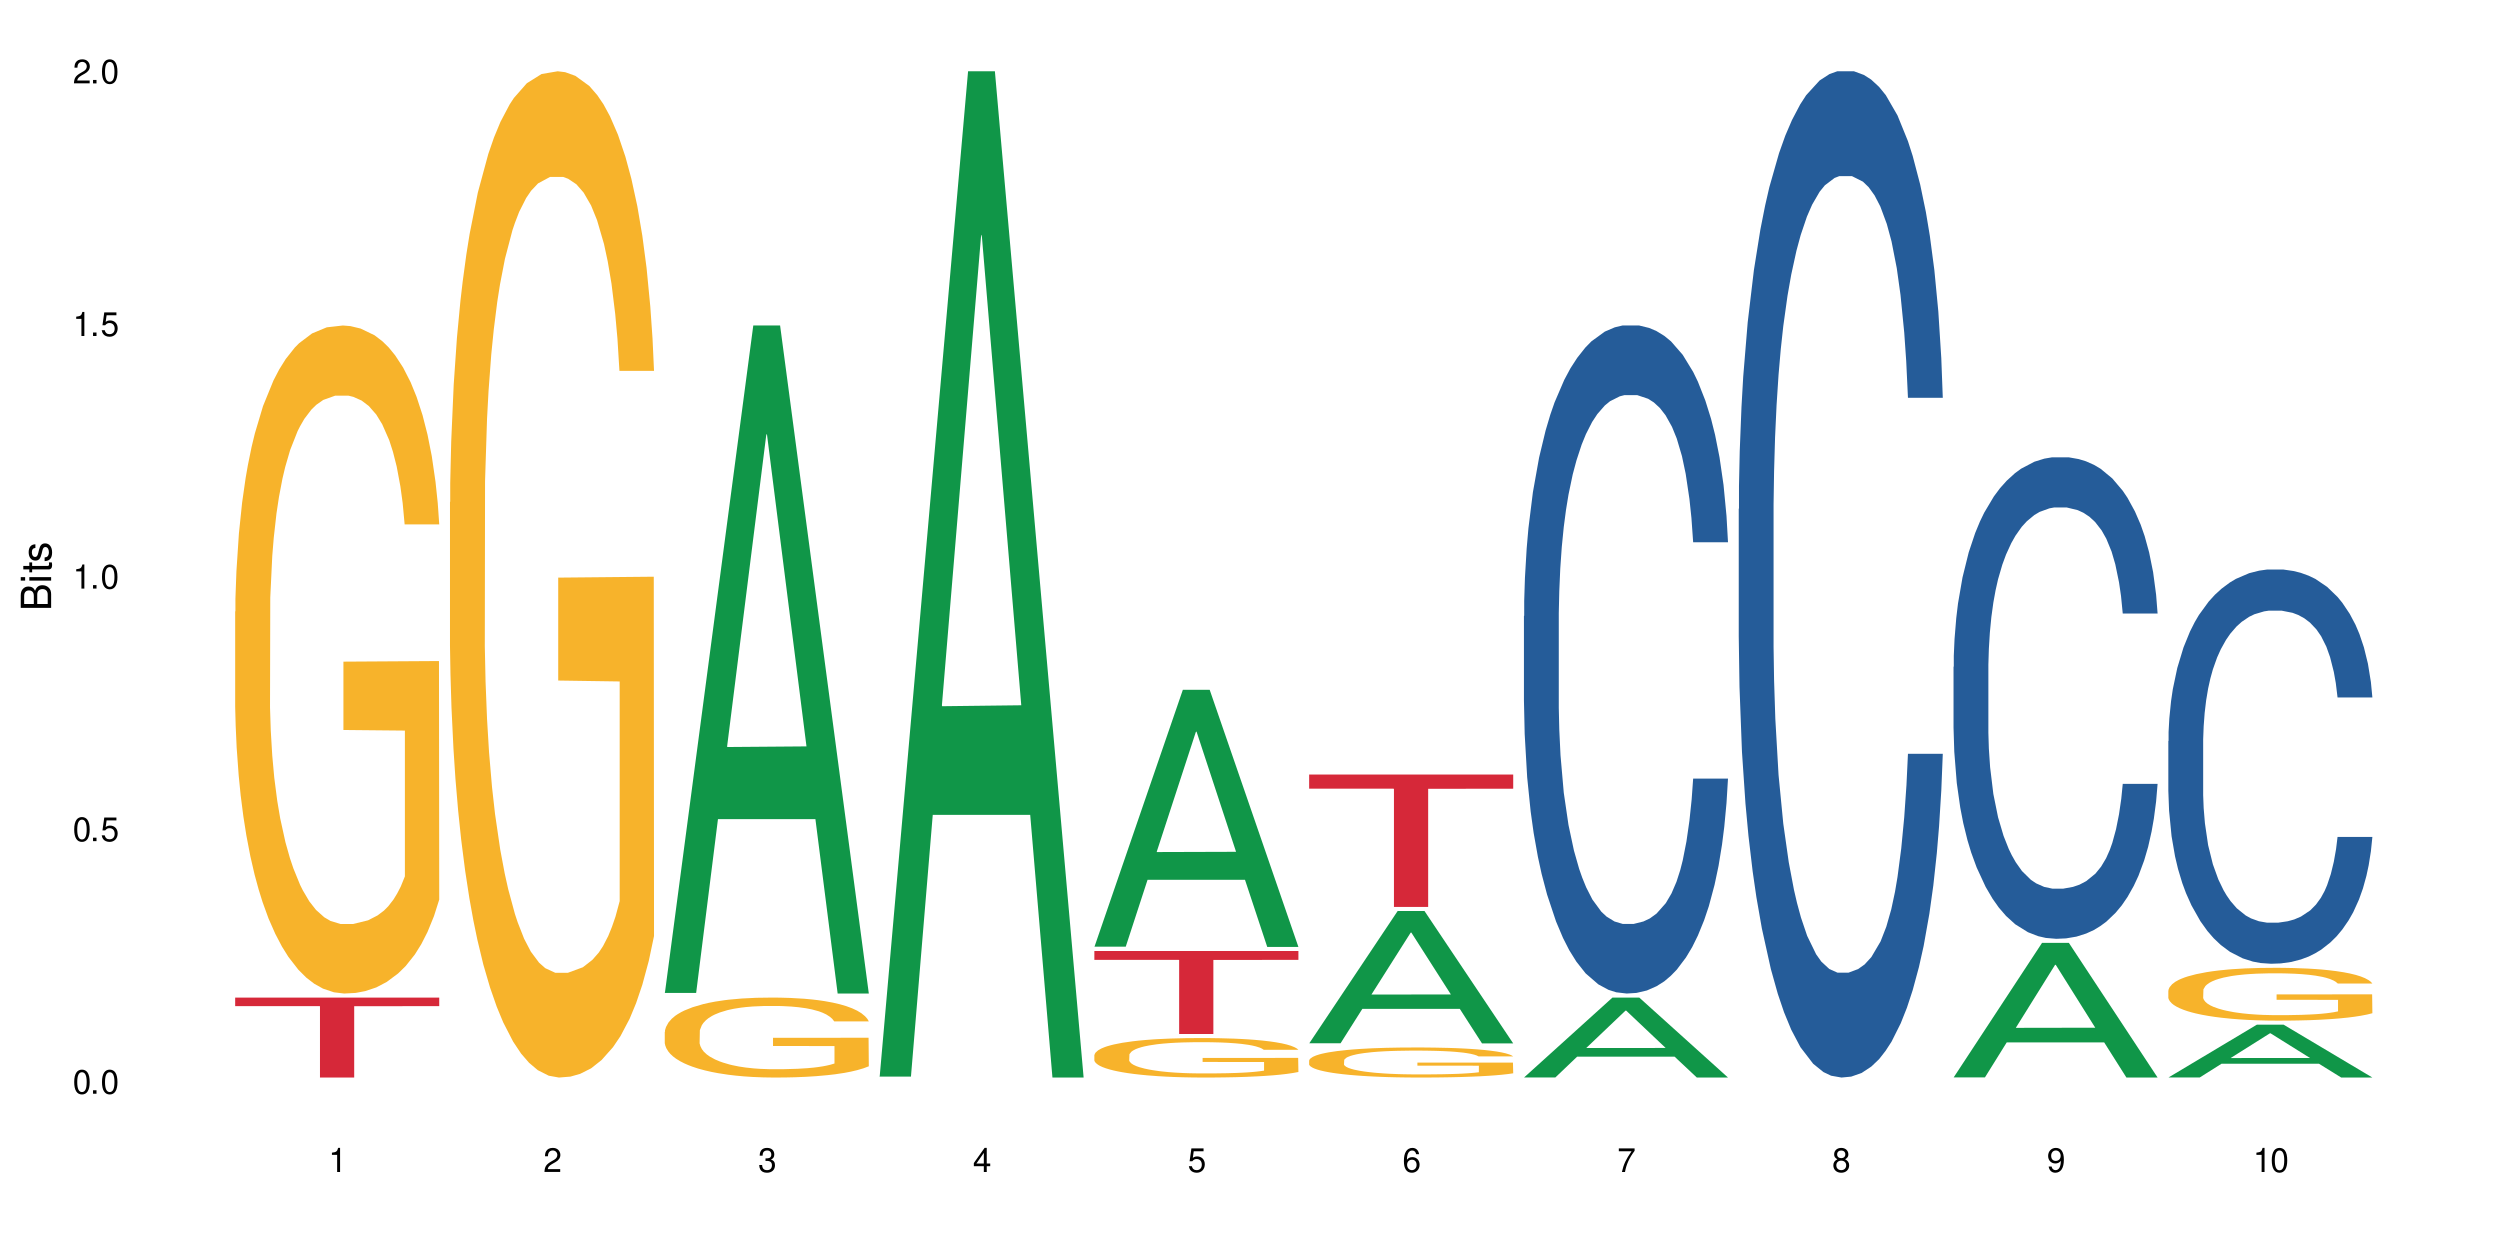
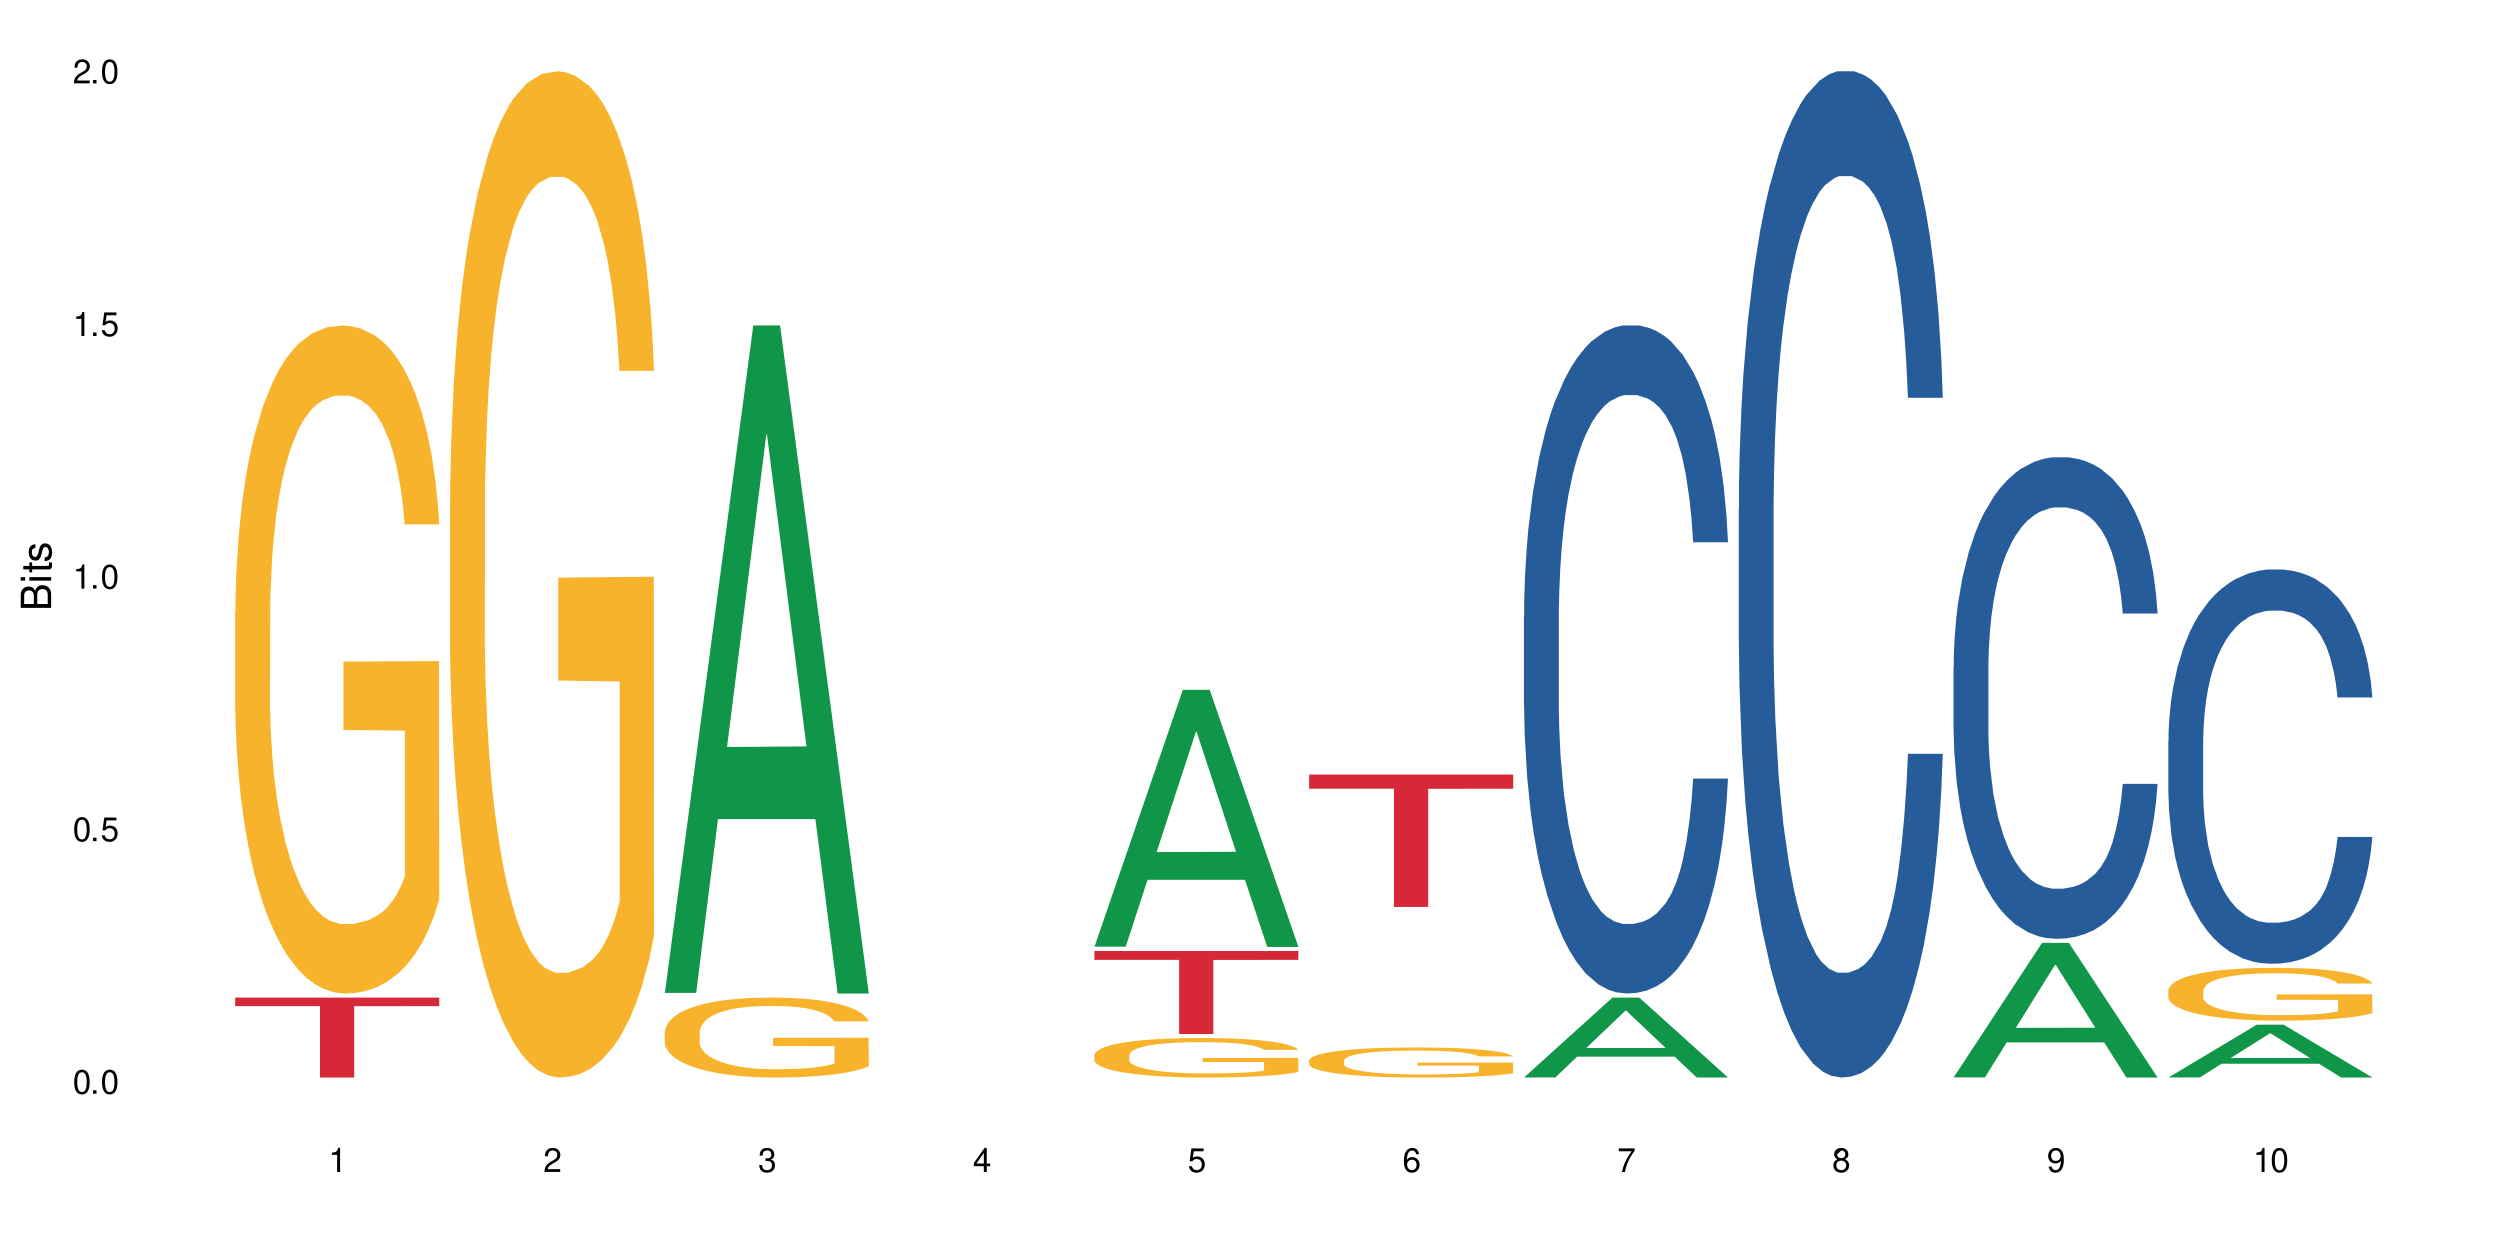
<svg xmlns="http://www.w3.org/2000/svg" xmlns:xlink="http://www.w3.org/1999/xlink" width="720" height="360" viewBox="0 0 720 360">
  <defs>
    <g>
      <g id="glyph-0-0">
</g>
      <g id="glyph-0-1">
        <path d="M 2.641 -6.938 C 2 -6.938 1.422 -6.656 1.078 -6.172 C 0.641 -5.562 0.406 -4.641 0.406 -3.359 C 0.406 -1.016 1.188 0.219 2.641 0.219 C 4.078 0.219 4.859 -1.016 4.859 -3.297 C 4.859 -4.641 4.656 -5.547 4.203 -6.172 C 3.844 -6.656 3.281 -6.938 2.641 -6.938 Z M 2.641 -6.188 C 3.547 -6.188 4 -5.25 4 -3.375 C 4 -1.406 3.562 -0.484 2.625 -0.484 C 1.734 -0.484 1.281 -1.438 1.281 -3.344 C 1.281 -5.25 1.734 -6.188 2.641 -6.188 Z M 2.641 -6.188 " />
      </g>
      <g id="glyph-0-2">
        <path d="M 1.828 -1 L 0.828 -1 L 0.828 0 L 1.828 0 Z M 1.828 -1 " />
      </g>
      <g id="glyph-0-3">
        <path d="M 4.562 -6.797 L 1.062 -6.797 L 0.547 -3.094 L 1.328 -3.094 C 1.719 -3.562 2.047 -3.734 2.578 -3.734 C 3.484 -3.734 4.062 -3.109 4.062 -2.094 C 4.062 -1.125 3.484 -0.531 2.578 -0.531 C 1.828 -0.531 1.375 -0.906 1.188 -1.672 L 0.328 -1.672 C 0.453 -1.109 0.547 -0.844 0.75 -0.594 C 1.125 -0.078 1.828 0.219 2.594 0.219 C 3.969 0.219 4.922 -0.781 4.922 -2.219 C 4.922 -3.562 4.031 -4.484 2.719 -4.484 C 2.25 -4.484 1.859 -4.359 1.469 -4.062 L 1.734 -5.969 L 4.562 -5.969 Z M 4.562 -6.797 " />
      </g>
      <g id="glyph-0-4">
        <path d="M 2.484 -4.938 L 2.484 0 L 3.328 0 L 3.328 -6.938 L 2.766 -6.938 C 2.469 -5.875 2.281 -5.734 0.984 -5.562 L 0.984 -4.938 Z M 2.484 -4.938 " />
      </g>
      <g id="glyph-0-5">
        <path d="M 4.859 -0.828 L 1.281 -0.828 C 1.359 -1.406 1.672 -1.781 2.5 -2.281 L 3.469 -2.828 C 4.406 -3.344 4.906 -4.062 4.906 -4.906 C 4.906 -5.484 4.672 -6.031 4.266 -6.406 C 3.859 -6.766 3.375 -6.938 2.719 -6.938 C 1.859 -6.938 1.219 -6.625 0.844 -6.031 C 0.609 -5.672 0.5 -5.234 0.484 -4.531 L 1.328 -4.531 C 1.359 -5.016 1.406 -5.281 1.531 -5.516 C 1.75 -5.938 2.188 -6.203 2.703 -6.203 C 3.469 -6.203 4.031 -5.641 4.031 -4.891 C 4.031 -4.344 3.719 -3.859 3.125 -3.516 L 2.234 -3 C 0.812 -2.172 0.406 -1.531 0.328 -0.016 L 4.859 -0.016 Z M 4.859 -0.828 " />
      </g>
      <g id="glyph-0-6">
        <path d="M 2.125 -3.188 L 2.578 -3.188 C 3.5 -3.188 3.984 -2.766 3.984 -1.922 C 3.984 -1.062 3.469 -0.531 2.594 -0.531 C 1.656 -0.531 1.203 -1 1.156 -2.016 L 0.312 -2.016 C 0.344 -1.453 0.438 -1.094 0.609 -0.781 C 0.953 -0.109 1.625 0.219 2.547 0.219 C 3.953 0.219 4.859 -0.625 4.859 -1.938 C 4.859 -2.828 4.516 -3.297 3.703 -3.594 C 4.344 -3.844 4.656 -4.328 4.656 -5.031 C 4.656 -6.219 3.875 -6.938 2.578 -6.938 C 1.203 -6.938 0.484 -6.172 0.453 -4.703 L 1.297 -4.703 C 1.312 -5.125 1.344 -5.359 1.453 -5.578 C 1.641 -5.969 2.062 -6.203 2.594 -6.203 C 3.344 -6.203 3.797 -5.75 3.797 -5 C 3.797 -4.516 3.609 -4.219 3.25 -4.047 C 3.016 -3.953 2.703 -3.922 2.125 -3.906 Z M 2.125 -3.188 " />
      </g>
      <g id="glyph-0-7">
        <path d="M 3.141 -1.672 L 3.141 0 L 3.984 0 L 3.984 -1.672 L 4.984 -1.672 L 4.984 -2.438 L 3.984 -2.438 L 3.984 -6.938 L 3.359 -6.938 L 0.266 -2.578 L 0.266 -1.672 Z M 3.141 -2.438 L 1 -2.438 L 3.141 -5.5 Z M 3.141 -2.438 " />
      </g>
      <g id="glyph-0-8">
        <path d="M 4.781 -5.125 C 4.609 -6.266 3.891 -6.938 2.844 -6.938 C 2.094 -6.938 1.422 -6.578 1.031 -5.953 C 0.594 -5.266 0.406 -4.422 0.406 -3.172 C 0.406 -2 0.578 -1.25 0.984 -0.641 C 1.359 -0.078 1.953 0.219 2.703 0.219 C 3.984 0.219 4.922 -0.75 4.922 -2.094 C 4.922 -3.375 4.062 -4.281 2.844 -4.281 C 2.172 -4.281 1.641 -4.031 1.281 -3.516 C 1.281 -5.234 1.828 -6.188 2.797 -6.188 C 3.391 -6.188 3.797 -5.797 3.938 -5.125 Z M 2.734 -3.531 C 3.547 -3.531 4.062 -2.953 4.062 -2.031 C 4.062 -1.156 3.484 -0.531 2.703 -0.531 C 1.922 -0.531 1.328 -1.188 1.328 -2.078 C 1.328 -2.938 1.906 -3.531 2.734 -3.531 Z M 2.734 -3.531 " />
      </g>
      <g id="glyph-0-9">
        <path d="M 4.984 -6.797 L 0.438 -6.797 L 0.438 -5.969 L 4.109 -5.969 C 2.5 -3.656 1.828 -2.234 1.328 0 L 2.219 0 C 2.594 -2.172 3.453 -4.047 4.984 -6.094 Z M 4.984 -6.797 " />
      </g>
      <g id="glyph-0-10">
-         <path d="M 3.75 -3.656 C 4.469 -4.094 4.688 -4.438 4.688 -5.078 C 4.688 -6.172 3.844 -6.938 2.641 -6.938 C 1.438 -6.938 0.594 -6.172 0.594 -5.094 C 0.594 -4.438 0.812 -4.094 1.516 -3.656 C 0.734 -3.266 0.359 -2.703 0.359 -1.922 C 0.359 -0.656 1.281 0.219 2.641 0.219 C 3.984 0.219 4.922 -0.656 4.922 -1.922 C 4.922 -2.703 4.531 -3.266 3.75 -3.656 Z M 2.641 -6.188 C 3.359 -6.188 3.812 -5.75 3.812 -5.062 C 3.812 -4.406 3.344 -3.984 2.641 -3.984 C 1.922 -3.984 1.453 -4.406 1.453 -5.078 C 1.453 -5.75 1.922 -6.188 2.641 -6.188 Z M 2.641 -3.266 C 3.484 -3.266 4.062 -2.719 4.062 -1.906 C 4.062 -1.078 3.484 -0.531 2.625 -0.531 C 1.797 -0.531 1.219 -1.094 1.219 -1.906 C 1.219 -2.719 1.781 -3.266 2.641 -3.266 Z M 2.641 -3.266 " />
+         <path d="M 3.75 -3.656 C 4.469 -4.094 4.688 -4.438 4.688 -5.078 C 4.688 -6.172 3.844 -6.938 2.641 -6.938 C 1.438 -6.938 0.594 -6.172 0.594 -5.094 C 0.594 -4.438 0.812 -4.094 1.516 -3.656 C 0.734 -3.266 0.359 -2.703 0.359 -1.922 C 0.359 -0.656 1.281 0.219 2.641 0.219 C 3.984 0.219 4.922 -0.656 4.922 -1.922 C 4.922 -2.703 4.531 -3.266 3.75 -3.656 Z M 2.641 -6.188 C 3.359 -6.188 3.812 -5.75 3.812 -5.062 C 3.812 -4.406 3.344 -3.984 2.641 -3.984 C 1.922 -3.984 1.453 -4.406 1.453 -5.078 Z M 2.641 -3.266 C 3.484 -3.266 4.062 -2.719 4.062 -1.906 C 4.062 -1.078 3.484 -0.531 2.625 -0.531 C 1.797 -0.531 1.219 -1.094 1.219 -1.906 C 1.219 -2.719 1.781 -3.266 2.641 -3.266 Z M 2.641 -3.266 " />
      </g>
      <g id="glyph-0-11">
        <path d="M 0.516 -1.578 C 0.672 -0.453 1.406 0.219 2.438 0.219 C 3.188 0.219 3.859 -0.141 4.266 -0.766 C 4.688 -1.453 4.891 -2.297 4.891 -3.547 C 4.891 -4.719 4.703 -5.453 4.312 -6.078 C 3.938 -6.641 3.344 -6.938 2.594 -6.938 C 1.297 -6.938 0.359 -5.969 0.359 -4.625 C 0.359 -3.344 1.234 -2.453 2.453 -2.453 C 3.094 -2.453 3.578 -2.672 4.016 -3.203 C 4 -1.484 3.469 -0.531 2.5 -0.531 C 1.906 -0.531 1.484 -0.906 1.359 -1.578 Z M 2.578 -6.203 C 3.375 -6.203 3.969 -5.531 3.969 -4.641 C 3.969 -3.797 3.391 -3.188 2.547 -3.188 C 1.734 -3.188 1.234 -3.766 1.234 -4.688 C 1.234 -5.562 1.797 -6.203 2.578 -6.203 Z M 2.578 -6.203 " />
      </g>
      <g id="glyph-1-0">
</g>
      <g id="glyph-1-1">
        <path d="M 0 -0.953 L 0 -4.891 C 0 -5.719 -0.234 -6.344 -0.734 -6.797 C -1.188 -7.234 -1.812 -7.469 -2.5 -7.469 C -3.547 -7.469 -4.188 -7 -4.625 -5.875 C -4.984 -6.688 -5.625 -7.094 -6.531 -7.094 C -7.172 -7.094 -7.734 -6.859 -8.141 -6.391 C -8.562 -5.922 -8.75 -5.344 -8.75 -4.5 L -8.75 -0.953 Z M -4.984 -2.062 L -7.766 -2.062 L -7.766 -4.219 C -7.766 -4.844 -7.688 -5.203 -7.453 -5.5 C -7.219 -5.812 -6.859 -5.969 -6.375 -5.969 C -5.891 -5.969 -5.531 -5.812 -5.297 -5.5 C -5.062 -5.203 -4.984 -4.844 -4.984 -4.219 Z M -0.984 -2.062 L -4 -2.062 L -4 -4.781 C -4 -5.766 -3.438 -6.359 -2.484 -6.359 C -1.547 -6.359 -0.984 -5.766 -0.984 -4.781 Z M -0.984 -2.062 " />
      </g>
      <g id="glyph-1-2">
        <path d="M -6.281 -1.797 L -6.281 -0.797 L 0 -0.797 L 0 -1.797 Z M -8.75 -1.797 L -8.75 -0.797 L -7.484 -0.797 L -7.484 -1.797 Z M -8.75 -1.797 " />
      </g>
      <g id="glyph-1-3">
        <path d="M -6.281 -3.047 L -6.281 -2.016 L -8.016 -2.016 L -8.016 -1.016 L -6.281 -1.016 L -6.281 -0.172 L -5.469 -0.172 L -5.469 -1.016 L -0.719 -1.016 C -0.078 -1.016 0.281 -1.453 0.281 -2.234 C 0.281 -2.5 0.25 -2.719 0.188 -3.047 L -0.641 -3.047 C -0.609 -2.906 -0.594 -2.766 -0.594 -2.562 C -0.594 -2.141 -0.719 -2.016 -1.156 -2.016 L -5.469 -2.016 L -5.469 -3.047 Z M -6.281 -3.047 " />
      </g>
      <g id="glyph-1-4">
        <path d="M -4.531 -5.25 C -5.766 -5.25 -6.469 -4.422 -6.469 -2.969 C -6.469 -1.516 -5.719 -0.562 -4.547 -0.562 C -3.562 -0.562 -3.094 -1.062 -2.734 -2.562 L -2.516 -3.484 C -2.344 -4.188 -2.094 -4.469 -1.641 -4.469 C -1.047 -4.469 -0.641 -3.875 -0.641 -3 C -0.641 -2.453 -0.797 -2 -1.062 -1.75 C -1.25 -1.594 -1.422 -1.531 -1.875 -1.469 L -1.875 -0.406 C -0.422 -0.453 0.281 -1.266 0.281 -2.922 C 0.281 -4.5 -0.5 -5.516 -1.719 -5.516 C -2.656 -5.516 -3.172 -4.984 -3.469 -3.734 L -3.703 -2.766 C -3.891 -1.953 -4.156 -1.609 -4.594 -1.609 C -5.188 -1.609 -5.547 -2.125 -5.547 -2.938 C -5.547 -3.75 -5.203 -4.172 -4.531 -4.203 Z M -4.531 -5.25 " />
      </g>
    </g>
  </defs>
  <rect x="-72" y="-36" width="864" height="432" fill="rgb(100%, 100%, 100%)" fill-opacity="1" />
  <path fill-rule="nonzero" fill="rgb(96.863%, 70.196%, 16.863%)" fill-opacity="1" d="M 67.73 176.148 L 67.801 175.973 L 67.801 172.457 L 68.09 164.551 L 68.805 153.656 L 69.738 144.695 L 70.742 137.668 L 71.387 133.98 L 72.461 128.707 L 73.395 124.844 L 75.758 116.934 L 78.77 109.555 L 80.418 106.395 L 82.281 103.406 L 84.93 100.066 L 86.148 98.84 L 89.875 96.027 L 94.105 94.27 L 98.762 93.742 L 100.914 93.918 L 103.852 94.621 L 107.863 96.555 L 110.16 98.312 L 111.949 100.066 L 113.812 102.352 L 116.105 105.867 L 118.258 110.082 L 119.977 114.301 L 121.695 119.57 L 123.129 125.195 L 124.348 131.344 L 125.422 138.723 L 126.07 144.871 L 126.5 151.023 L 116.535 151.023 L 115.965 144.871 L 115.32 140.129 L 114.242 134.332 L 113.168 130.113 L 112.094 126.773 L 110.086 122.207 L 108.367 119.395 L 106.215 116.934 L 104.137 115.355 L 101.773 114.301 L 100.34 113.949 L 96.543 113.949 L 93.102 115.18 L 91.094 116.586 L 89.66 117.988 L 87.656 120.625 L 86.438 122.734 L 85.719 124.141 L 83.57 129.586 L 82.137 134.504 L 81.348 137.844 L 80.344 143.117 L 79.629 147.859 L 78.84 154.887 L 78.41 160.16 L 77.836 172.105 L 77.766 203.734 L 77.98 210.41 L 78.41 217.613 L 78.984 223.938 L 79.844 230.617 L 80.703 235.711 L 82.207 242.562 L 83.496 247.133 L 84.5 250.117 L 86.438 254.863 L 87.227 256.445 L 89.09 259.605 L 91.023 262.066 L 93.387 264.176 L 95.18 265.23 L 98.047 266.109 L 101.703 266.109 L 106 265.055 L 108.727 263.648 L 110.59 262.242 L 111.809 261.012 L 113.312 259.078 L 114.387 257.324 L 115.391 255.391 L 116.609 252.402 L 116.609 210.41 L 98.906 210.234 L 98.906 190.555 L 126.426 190.379 L 126.5 259.078 L 124.992 263.824 L 123.129 268.391 L 121.34 271.906 L 119.477 274.895 L 116.824 278.23 L 114.672 280.34 L 111.375 282.801 L 108.367 284.379 L 105.215 285.434 L 102.418 285.961 L 99.121 286.137 L 96.184 285.785 L 93.031 284.73 L 90.52 283.328 L 88.227 281.57 L 85.934 279.285 L 83.066 275.594 L 81.203 272.609 L 79.27 268.918 L 77.336 264.527 L 75.613 259.781 L 74.469 256.094 L 73.32 251.875 L 72.102 246.605 L 70.957 240.629 L 70.098 235.184 L 69.309 229.035 L 68.734 223.234 L 68.16 215.328 L 67.875 209.004 L 67.73 203.559 Z M 67.73 176.148 " />
  <path fill-rule="nonzero" fill="rgb(83.922%, 15.686%, 22.353%)" fill-opacity="1" d="M 67.73 287.301 L 126.5 287.301 L 126.5 289.766 L 102.008 289.789 L 102.008 310.332 L 92.152 310.332 L 92.152 289.809 L 92.008 289.766 L 67.73 289.766 Z M 67.73 287.301 " />
  <path fill-rule="nonzero" fill="rgb(96.863%, 70.196%, 16.863%)" fill-opacity="1" d="M 129.594 144.652 L 129.664 144.387 L 129.664 139.094 L 129.949 127.184 L 130.668 110.777 L 131.598 97.277 L 132.602 86.691 L 133.246 81.133 L 134.32 73.195 L 135.254 67.371 L 137.617 55.461 L 140.629 44.348 L 142.277 39.582 L 144.141 35.082 L 146.793 30.055 L 148.012 28.203 L 151.738 23.965 L 155.965 21.32 L 160.625 20.527 L 162.773 20.789 L 165.711 21.848 L 169.727 24.762 L 172.02 27.406 L 173.812 30.055 L 175.676 33.496 L 177.969 38.789 L 180.117 45.141 L 181.836 51.492 L 183.559 59.43 L 184.992 67.902 L 186.211 77.164 L 187.285 88.281 L 187.93 97.543 L 188.359 106.805 L 178.398 106.805 L 177.824 97.543 L 177.18 90.398 L 176.105 81.664 L 175.031 75.312 L 173.953 70.281 L 171.949 63.402 L 170.227 59.168 L 168.078 55.461 L 166 53.078 L 163.633 51.492 L 162.199 50.961 L 158.402 50.961 L 154.961 52.816 L 152.957 54.934 L 151.523 57.051 L 149.516 61.02 L 148.297 64.195 L 147.582 66.312 L 145.43 74.516 L 143.996 81.93 L 143.207 86.957 L 142.207 94.898 L 141.488 102.043 L 140.699 112.629 L 140.27 120.57 L 139.695 138.566 L 139.625 186.207 L 139.84 196.262 L 140.27 207.113 L 140.844 216.641 L 141.703 226.699 L 142.562 234.375 L 144.07 244.695 L 145.359 251.578 L 146.363 256.078 L 148.297 263.223 L 149.086 265.605 L 150.949 270.367 L 152.883 274.074 L 155.25 277.25 L 157.039 278.836 L 159.906 280.16 L 163.562 280.16 L 167.863 278.574 L 170.586 276.457 L 172.449 274.34 L 173.668 272.484 L 175.172 269.574 L 176.246 266.926 L 177.25 264.016 L 178.469 259.516 L 178.469 196.262 L 160.766 195.996 L 160.766 166.355 L 188.289 166.09 L 188.359 269.574 L 186.855 276.719 L 184.992 283.602 L 183.199 288.895 L 181.336 293.395 L 178.684 298.422 L 176.535 301.598 L 173.238 305.305 L 170.227 307.688 L 167.074 309.273 L 164.277 310.066 L 160.984 310.332 L 158.043 309.805 L 154.891 308.215 L 152.383 306.098 L 150.09 303.453 L 147.797 300.012 L 144.93 294.453 L 143.066 289.953 L 141.129 284.395 L 139.195 277.777 L 137.477 270.633 L 136.328 265.074 L 135.184 258.723 L 133.965 250.781 L 132.816 241.785 L 131.957 233.578 L 131.168 224.316 L 130.594 215.582 L 130.023 203.672 L 129.734 194.145 L 129.594 185.941 Z M 129.594 144.652 " />
  <path fill-rule="nonzero" fill="rgb(6.275%, 58.824%, 28.235%)" fill-opacity="1" d="M 191.453 285.957 L 191.516 285.777 L 216.945 93.742 L 224.668 93.742 L 250.219 286.137 L 241.242 286.137 L 234.84 235.918 L 206.773 235.918 L 200.492 285.957 L 191.453 285.957 L 209.473 215.141 L 232.266 214.961 L 220.898 125.176 L 220.773 124.996 L 220.648 125.539 L 209.41 214.961 L 209.473 215.141 Z M 191.453 285.957 " />
  <path fill-rule="nonzero" fill="rgb(96.863%, 70.196%, 16.863%)" fill-opacity="1" d="M 191.453 297.164 L 191.523 297.145 L 191.523 296.723 L 191.812 295.777 L 192.527 294.473 L 193.461 293.402 L 194.461 292.559 L 195.109 292.117 L 196.184 291.488 L 197.113 291.023 L 199.48 290.078 L 202.488 289.195 L 204.137 288.816 L 206 288.457 L 208.652 288.059 L 209.871 287.91 L 213.598 287.574 L 217.828 287.363 L 222.484 287.301 L 224.637 287.324 L 227.574 287.406 L 231.586 287.637 L 233.879 287.848 L 235.672 288.059 L 237.535 288.332 L 239.828 288.754 L 241.98 289.258 L 243.699 289.762 L 245.418 290.395 L 246.852 291.066 L 248.07 291.801 L 249.145 292.688 L 249.789 293.422 L 250.219 294.156 L 240.258 294.156 L 239.684 293.422 L 239.039 292.855 L 237.965 292.16 L 236.891 291.656 L 235.816 291.254 L 233.809 290.707 L 232.09 290.371 L 229.938 290.078 L 227.859 289.887 L 225.496 289.762 L 224.062 289.719 L 220.262 289.719 L 216.824 289.867 L 214.816 290.035 L 213.383 290.203 L 211.375 290.52 L 210.156 290.773 L 209.441 290.941 L 207.293 291.594 L 205.859 292.18 L 205.07 292.582 L 204.066 293.211 L 203.348 293.781 L 202.562 294.621 L 202.133 295.25 L 201.559 296.684 L 201.484 300.469 L 201.703 301.266 L 202.133 302.129 L 202.703 302.887 L 203.566 303.688 L 204.426 304.297 L 205.93 305.117 L 207.219 305.664 L 208.223 306.02 L 210.156 306.59 L 210.945 306.777 L 212.809 307.156 L 214.746 307.449 L 217.109 307.703 L 218.902 307.828 L 221.77 307.934 L 225.422 307.934 L 229.723 307.809 L 232.445 307.641 L 234.309 307.473 L 235.527 307.324 L 237.035 307.094 L 238.109 306.883 L 239.113 306.652 L 240.332 306.293 L 240.332 301.266 L 222.629 301.246 L 222.629 298.891 L 250.148 298.871 L 250.219 307.094 L 248.715 307.66 L 246.852 308.207 L 245.059 308.629 L 243.195 308.988 L 240.547 309.387 L 238.395 309.637 L 235.098 309.934 L 232.09 310.121 L 228.934 310.25 L 226.141 310.312 L 222.844 310.332 L 219.906 310.289 L 216.75 310.164 L 214.242 309.996 L 211.949 309.785 L 209.656 309.512 L 206.789 309.07 L 204.926 308.715 L 202.992 308.27 L 201.055 307.746 L 199.336 307.176 L 198.191 306.734 L 197.043 306.23 L 195.824 305.602 L 194.68 304.887 L 193.816 304.234 L 193.031 303.496 L 192.457 302.801 L 191.883 301.855 L 191.598 301.098 L 191.453 300.445 Z M 191.453 297.164 " />
-   <path fill-rule="nonzero" fill="rgb(6.275%, 58.824%, 28.235%)" fill-opacity="1" d="M 253.312 310.059 L 253.375 309.789 L 278.805 20.527 L 286.527 20.527 L 312.082 310.332 L 303.102 310.332 L 296.699 234.684 L 268.633 234.684 L 262.355 310.059 L 253.312 310.059 L 271.332 203.391 L 294.125 203.117 L 282.762 67.875 L 282.633 67.602 L 282.508 68.418 L 271.27 203.117 L 271.332 203.391 Z M 253.312 310.059 " />
  <path fill-rule="nonzero" fill="rgb(6.275%, 58.824%, 28.235%)" fill-opacity="1" d="M 315.176 272.648 L 315.238 272.582 L 340.664 198.656 L 348.387 198.656 L 373.941 272.719 L 364.965 272.719 L 358.559 253.387 L 330.496 253.387 L 324.215 272.648 L 315.176 272.648 L 333.195 245.391 L 355.984 245.32 L 344.621 210.758 L 344.496 210.688 L 344.371 210.898 L 333.133 245.32 L 333.195 245.391 Z M 315.176 272.648 " />
  <path fill-rule="nonzero" fill="rgb(96.863%, 70.196%, 16.863%)" fill-opacity="1" d="M 315.176 303.832 L 315.246 303.82 L 315.246 303.613 L 315.531 303.145 L 316.25 302.5 L 317.18 301.973 L 318.184 301.555 L 318.828 301.336 L 319.906 301.027 L 320.836 300.797 L 323.203 300.328 L 326.211 299.895 L 327.859 299.707 L 329.723 299.531 L 332.375 299.332 L 333.594 299.262 L 337.32 299.094 L 341.547 298.988 L 346.207 298.957 L 348.355 298.969 L 351.297 299.012 L 355.309 299.125 L 357.602 299.23 L 359.395 299.332 L 361.258 299.469 L 363.551 299.676 L 365.699 299.926 L 367.422 300.176 L 369.141 300.484 L 370.574 300.816 L 371.793 301.18 L 372.867 301.617 L 373.512 301.98 L 373.941 302.344 L 363.98 302.344 L 363.406 301.98 L 362.762 301.699 L 361.688 301.359 L 360.613 301.109 L 359.535 300.91 L 357.531 300.641 L 355.809 300.477 L 353.66 300.328 L 351.582 300.234 L 349.215 300.176 L 347.785 300.152 L 343.984 300.152 L 340.547 300.227 L 338.539 300.309 L 337.105 300.391 L 335.098 300.547 L 333.879 300.672 L 333.164 300.754 L 331.012 301.078 L 329.578 301.367 L 328.793 301.566 L 327.789 301.879 L 327.07 302.156 L 326.281 302.574 L 325.852 302.887 L 325.281 303.59 L 325.207 305.461 L 325.422 305.855 L 325.852 306.281 L 326.426 306.656 L 327.285 307.051 L 328.145 307.352 L 329.652 307.758 L 330.941 308.027 L 331.945 308.203 L 333.879 308.484 L 334.668 308.578 L 336.531 308.766 L 338.465 308.91 L 340.832 309.035 L 342.625 309.098 L 345.488 309.148 L 349.145 309.148 L 353.445 309.086 L 356.168 309.004 L 358.031 308.918 L 359.25 308.848 L 360.754 308.734 L 361.832 308.629 L 362.832 308.516 L 364.051 308.34 L 364.051 305.855 L 346.352 305.844 L 346.352 304.684 L 373.871 304.672 L 373.941 308.734 L 372.438 309.012 L 370.574 309.285 L 368.781 309.492 L 366.918 309.668 L 364.266 309.863 L 362.117 309.988 L 358.82 310.137 L 355.809 310.23 L 352.656 310.289 L 349.863 310.32 L 346.566 310.332 L 343.625 310.312 L 340.473 310.25 L 337.965 310.168 L 335.672 310.062 L 333.379 309.926 L 330.512 309.711 L 328.648 309.531 L 326.715 309.316 L 324.777 309.055 L 323.059 308.773 L 321.91 308.555 L 320.766 308.309 L 319.547 307.996 L 318.398 307.641 L 317.539 307.32 L 316.75 306.957 L 316.18 306.613 L 315.605 306.145 L 315.316 305.773 L 315.176 305.449 Z M 315.176 303.832 " />
  <path fill-rule="nonzero" fill="rgb(83.922%, 15.686%, 22.353%)" fill-opacity="1" d="M 315.176 273.883 L 373.941 273.883 L 373.941 276.441 L 349.449 276.465 L 349.449 297.793 L 339.594 297.793 L 339.594 276.488 L 339.453 276.441 L 315.176 276.441 Z M 315.176 273.883 " />
-   <path fill-rule="nonzero" fill="rgb(6.275%, 58.824%, 28.235%)" fill-opacity="1" d="M 377.035 300.469 L 377.098 300.434 L 402.527 262.367 L 410.25 262.367 L 435.805 300.508 L 426.824 300.508 L 420.422 290.551 L 392.355 290.551 L 386.078 300.469 L 377.035 300.469 L 395.055 286.434 L 417.848 286.398 L 406.48 268.598 L 406.355 268.562 L 406.23 268.668 L 394.992 286.398 L 395.055 286.434 Z M 377.035 300.469 " />
  <path fill-rule="nonzero" fill="rgb(96.863%, 70.196%, 16.863%)" fill-opacity="1" d="M 377.035 305.379 L 377.105 305.371 L 377.105 305.215 L 377.395 304.859 L 378.109 304.367 L 379.043 303.965 L 380.047 303.648 L 380.691 303.48 L 381.766 303.246 L 382.695 303.07 L 385.062 302.715 L 388.07 302.383 L 389.719 302.238 L 391.582 302.105 L 394.234 301.957 L 395.453 301.898 L 399.18 301.773 L 403.41 301.695 L 408.066 301.672 L 410.219 301.68 L 413.156 301.711 L 417.168 301.797 L 419.461 301.875 L 421.254 301.957 L 423.117 302.059 L 425.41 302.215 L 427.562 302.406 L 429.281 302.598 L 431 302.832 L 432.434 303.086 L 433.652 303.363 L 434.727 303.695 L 435.375 303.973 L 435.805 304.25 L 425.84 304.25 L 425.27 303.973 L 424.621 303.758 L 423.547 303.496 L 422.473 303.309 L 421.398 303.156 L 419.391 302.953 L 417.672 302.824 L 415.52 302.715 L 413.441 302.645 L 411.078 302.598 L 409.645 302.582 L 405.848 302.582 L 402.406 302.637 L 400.398 302.699 L 398.965 302.762 L 396.961 302.879 L 395.742 302.977 L 395.023 303.039 L 392.875 303.285 L 391.441 303.504 L 390.652 303.656 L 389.648 303.895 L 388.934 304.105 L 388.145 304.422 L 387.715 304.66 L 387.141 305.199 L 387.07 306.621 L 387.285 306.922 L 387.715 307.246 L 388.289 307.531 L 389.148 307.832 L 390.008 308.062 L 391.512 308.371 L 392.801 308.578 L 393.805 308.711 L 395.742 308.926 L 396.527 308.996 L 398.391 309.137 L 400.328 309.25 L 402.691 309.344 L 404.484 309.391 L 407.352 309.43 L 411.008 309.43 L 415.305 309.383 L 418.031 309.32 L 419.895 309.258 L 421.109 309.203 L 422.617 309.113 L 423.691 309.035 L 424.695 308.949 L 425.914 308.812 L 425.914 306.922 L 408.211 306.914 L 408.211 306.027 L 435.73 306.02 L 435.805 309.113 L 434.297 309.328 L 432.434 309.535 L 430.645 309.691 L 428.781 309.824 L 426.129 309.977 L 423.977 310.07 L 420.68 310.184 L 417.672 310.254 L 414.52 310.301 L 411.723 310.324 L 408.426 310.332 L 405.488 310.316 L 402.336 310.27 L 399.824 310.207 L 397.531 310.125 L 395.238 310.023 L 392.371 309.859 L 390.508 309.723 L 388.574 309.559 L 386.641 309.359 L 384.918 309.145 L 383.773 308.98 L 382.625 308.789 L 381.406 308.551 L 380.262 308.285 L 379.398 308.039 L 378.613 307.762 L 378.039 307.5 L 377.465 307.145 L 377.18 306.859 L 377.035 306.613 Z M 377.035 305.379 " />
  <path fill-rule="nonzero" fill="rgb(83.922%, 15.686%, 22.353%)" fill-opacity="1" d="M 377.035 223.062 L 435.805 223.062 L 435.805 227.145 L 411.312 227.18 L 411.312 261.203 L 401.457 261.203 L 401.457 227.219 L 401.312 227.145 L 377.035 227.145 Z M 377.035 223.062 " />
  <path fill-rule="nonzero" fill="rgb(6.275%, 58.824%, 28.235%)" fill-opacity="1" d="M 438.895 310.312 L 438.957 310.289 L 464.387 287.301 L 472.109 287.301 L 497.664 310.332 L 488.688 310.332 L 482.281 304.32 L 454.215 304.32 L 447.938 310.312 L 438.895 310.312 L 456.914 301.832 L 479.707 301.812 L 468.344 291.062 L 468.219 291.043 L 468.09 291.109 L 456.852 301.812 L 456.914 301.832 Z M 438.895 310.312 " />
  <path fill-rule="nonzero" fill="rgb(14.51%, 36.078%, 60%)" fill-opacity="1" d="M 438.895 177.453 L 438.969 177.277 L 438.969 173.059 L 439.184 166.375 L 439.684 157.934 L 440.188 152.129 L 441.477 141.754 L 443.27 131.73 L 445.133 123.992 L 446.492 119.418 L 447.711 115.902 L 450.508 109.395 L 452.297 106.055 L 454.234 103.062 L 456.598 100.074 L 458.316 98.316 L 462.188 95.5 L 465.055 94.27 L 467.277 93.742 L 472.078 93.742 L 474.945 94.445 L 477.023 95.324 L 479.316 96.73 L 481.254 98.316 L 484.621 102.184 L 487.629 107.109 L 488.992 109.922 L 491.141 115.375 L 492.789 120.648 L 493.938 125.223 L 495.227 131.73 L 496.375 139.645 L 497.234 148.613 L 497.664 156.176 L 487.629 156.176 L 487.129 149.141 L 486.555 143.688 L 485.48 136.477 L 484.406 131.379 L 482.898 126.277 L 481.539 122.938 L 479.676 119.594 L 478.027 117.484 L 476.309 115.902 L 474.66 114.848 L 471.504 113.793 L 467.852 113.793 L 466.488 114.145 L 463.691 115.551 L 462.188 116.781 L 460.039 119.242 L 458.535 121.527 L 456.742 125.047 L 455.523 128.035 L 454.02 132.609 L 452.941 136.652 L 451.727 142.457 L 451.008 146.855 L 450.363 151.777 L 449.789 157.582 L 449.359 163.738 L 449.074 170.242 L 448.93 176.574 L 448.93 203.832 L 449.074 210.164 L 449.43 217.551 L 450.363 228.277 L 451.727 237.598 L 453.301 244.984 L 454.805 250.262 L 455.668 252.723 L 456.812 255.539 L 458.605 259.055 L 461.184 262.57 L 462.691 263.98 L 464.984 265.387 L 467.348 266.09 L 470.5 266.09 L 473.297 265.387 L 475.16 264.508 L 477.094 263.098 L 479.746 260.109 L 481.395 257.297 L 482.828 253.953 L 483.902 250.613 L 484.621 247.801 L 485.695 242.348 L 486.555 236.367 L 487.199 230.215 L 487.629 224.234 L 497.664 224.234 L 497.234 231.27 L 496.59 238.125 L 495.945 243.227 L 494.941 249.383 L 493.793 254.832 L 492.145 260.988 L 490.785 265.035 L 488.992 269.43 L 487.344 272.773 L 485.551 275.762 L 482.898 279.277 L 481.18 281.039 L 479.316 282.621 L 477.094 284.027 L 474.301 285.258 L 471.289 285.961 L 468.496 286.137 L 465.484 285.785 L 463.262 285.082 L 460.324 283.5 L 456.668 280.336 L 454.02 276.992 L 451.941 273.652 L 450.148 270.133 L 448.141 265.387 L 445.562 257.648 L 443.984 251.668 L 442.91 246.742 L 441.691 239.887 L 440.832 233.73 L 439.828 223.883 L 439.109 211.395 L 438.895 201.723 Z M 438.895 177.453 " />
  <path fill-rule="nonzero" fill="rgb(14.51%, 36.078%, 60%)" fill-opacity="1" d="M 500.758 146.621 L 500.828 146.355 L 500.828 140 L 501.043 129.934 L 501.547 117.215 L 502.047 108.477 L 503.336 92.844 L 505.129 77.746 L 506.992 66.09 L 508.355 59.203 L 509.57 53.902 L 512.367 44.102 L 514.16 39.07 L 516.094 34.566 L 518.461 30.062 L 520.18 27.414 L 524.051 23.176 L 526.914 21.32 L 529.137 20.527 L 533.938 20.527 L 536.805 21.586 L 538.883 22.91 L 541.18 25.031 L 543.113 27.414 L 546.48 33.242 L 549.492 40.66 L 550.852 44.898 L 553.004 53.109 L 554.652 61.055 L 555.797 67.945 L 557.09 77.746 L 558.234 89.668 L 559.094 103.176 L 559.523 114.566 L 549.492 114.566 L 548.988 103.973 L 548.418 95.758 L 547.34 84.898 L 546.266 77.215 L 544.762 69.535 L 543.398 64.5 L 541.535 59.469 L 539.887 56.289 L 538.168 53.902 L 536.52 52.316 L 533.367 50.727 L 529.711 50.727 L 528.348 51.254 L 525.555 53.375 L 524.051 55.23 L 521.898 58.938 L 520.395 62.383 L 518.602 67.68 L 517.383 72.184 L 515.879 79.07 L 514.805 85.164 L 513.586 93.906 L 512.867 100.527 L 512.223 107.945 L 511.652 116.688 L 511.219 125.957 L 510.934 135.762 L 510.789 145.297 L 510.789 186.355 L 510.934 195.895 L 511.293 207.02 L 512.223 223.18 L 513.586 237.219 L 515.164 248.344 L 516.668 256.293 L 517.527 260 L 518.676 264.238 L 520.465 269.535 L 523.047 274.836 L 524.551 276.953 L 526.844 279.074 L 529.211 280.133 L 532.363 280.133 L 535.156 279.074 L 537.02 277.75 L 538.957 275.629 L 541.609 271.125 L 543.258 266.887 L 544.691 261.855 L 545.766 256.82 L 546.48 252.582 L 547.555 244.371 L 548.418 235.363 L 549.062 226.094 L 549.492 217.086 L 559.523 217.086 L 559.094 227.684 L 558.449 238.012 L 557.805 245.695 L 556.801 254.969 L 555.656 263.18 L 554.008 272.449 L 552.645 278.543 L 550.852 285.168 L 549.203 290.199 L 547.414 294.703 L 544.762 300 L 543.043 302.648 L 541.18 305.035 L 538.957 307.152 L 536.16 309.008 L 533.152 310.066 L 530.355 310.332 L 527.348 309.801 L 525.125 308.742 L 522.188 306.359 L 518.531 301.59 L 515.879 296.559 L 513.801 291.523 L 512.008 286.227 L 510.004 279.074 L 507.422 267.418 L 505.844 258.41 L 504.77 250.992 L 503.551 240.664 L 502.691 231.391 L 501.688 216.555 L 500.973 197.746 L 500.758 183.18 Z M 500.758 146.621 " />
  <path fill-rule="nonzero" fill="rgb(6.275%, 58.824%, 28.235%)" fill-opacity="1" d="M 562.617 310.297 L 562.68 310.258 L 588.109 271.543 L 595.832 271.543 L 621.387 310.332 L 612.406 310.332 L 606.004 300.207 L 577.938 300.207 L 571.66 310.297 L 562.617 310.297 L 580.637 296.02 L 603.43 295.98 L 592.066 277.879 L 591.938 277.844 L 591.812 277.953 L 580.574 295.98 L 580.637 296.02 Z M 562.617 310.297 " />
  <path fill-rule="nonzero" fill="rgb(14.51%, 36.078%, 60%)" fill-opacity="1" d="M 562.617 192.043 L 562.691 191.918 L 562.691 188.875 L 562.906 184.059 L 563.406 177.973 L 563.906 173.789 L 565.199 166.312 L 566.988 159.086 L 568.852 153.508 L 570.215 150.215 L 571.434 147.68 L 574.227 142.988 L 576.02 140.578 L 577.953 138.426 L 580.32 136.27 L 582.039 135.004 L 585.91 132.973 L 588.777 132.086 L 591 131.707 L 595.801 131.707 L 598.668 132.215 L 600.746 132.848 L 603.039 133.863 L 604.973 135.004 L 608.344 137.789 L 611.352 141.34 L 612.715 143.367 L 614.863 147.297 L 616.512 151.102 L 617.66 154.395 L 618.949 159.086 L 620.098 164.789 L 620.957 171.254 L 621.387 176.707 L 611.352 176.707 L 610.852 171.637 L 610.277 167.707 L 609.203 162.508 L 608.129 158.832 L 606.621 155.156 L 605.262 152.75 L 603.398 150.34 L 601.75 148.82 L 600.027 147.68 L 598.379 146.918 L 595.227 146.156 L 591.57 146.156 L 590.211 146.41 L 587.414 147.426 L 585.91 148.312 L 583.762 150.086 L 582.254 151.734 L 580.465 154.27 L 579.246 156.426 L 577.738 159.719 L 576.664 162.637 L 575.445 166.816 L 574.73 169.988 L 574.086 173.535 L 573.512 177.719 L 573.082 182.156 L 572.793 186.848 L 572.652 191.41 L 572.652 211.059 L 572.793 215.621 L 573.152 220.945 L 574.086 228.676 L 575.445 235.395 L 577.023 240.719 L 578.527 244.52 L 579.387 246.297 L 580.535 248.324 L 582.328 250.859 L 584.906 253.395 L 586.41 254.406 L 588.707 255.422 L 591.07 255.93 L 594.223 255.93 L 597.02 255.422 L 598.883 254.789 L 600.816 253.773 L 603.469 251.617 L 605.117 249.59 L 606.551 247.184 L 607.625 244.773 L 608.344 242.746 L 609.418 238.816 L 610.277 234.508 L 610.922 230.07 L 611.352 225.762 L 621.387 225.762 L 620.957 230.832 L 620.312 235.773 L 619.664 239.449 L 618.664 243.887 L 617.516 247.816 L 615.867 252.254 L 614.504 255.168 L 612.715 258.336 L 611.066 260.746 L 609.273 262.902 L 606.621 265.438 L 604.902 266.703 L 603.039 267.844 L 600.816 268.859 L 598.023 269.746 L 595.012 270.254 L 592.219 270.379 L 589.207 270.125 L 586.984 269.617 L 584.047 268.477 L 580.391 266.195 L 577.738 263.789 L 575.66 261.379 L 573.871 258.844 L 571.863 255.422 L 569.281 249.844 L 567.707 245.535 L 566.633 241.984 L 565.414 237.043 L 564.555 232.605 L 563.551 225.508 L 562.832 216.508 L 562.617 209.535 Z M 562.617 192.043 " />
  <path fill-rule="nonzero" fill="rgb(6.275%, 58.824%, 28.235%)" fill-opacity="1" d="M 624.48 310.316 L 624.543 310.305 L 649.969 295.113 L 657.691 295.113 L 683.246 310.332 L 674.27 310.332 L 667.863 306.359 L 639.797 306.359 L 633.52 310.316 L 624.48 310.316 L 642.5 304.715 L 665.289 304.703 L 653.926 297.598 L 653.801 297.586 L 653.676 297.629 L 642.438 304.703 L 642.5 304.715 Z M 624.48 310.316 " />
  <path fill-rule="nonzero" fill="rgb(14.51%, 36.078%, 60%)" fill-opacity="1" d="M 624.48 213.434 L 624.551 213.328 L 624.551 210.836 L 624.766 206.895 L 625.266 201.914 L 625.77 198.488 L 627.059 192.367 L 628.852 186.453 L 630.715 181.887 L 632.074 179.188 L 633.293 177.113 L 636.09 173.273 L 637.879 171.301 L 639.816 169.535 L 642.18 167.773 L 643.902 166.734 L 647.77 165.074 L 650.637 164.348 L 652.859 164.035 L 657.66 164.035 L 660.527 164.453 L 662.605 164.969 L 664.898 165.801 L 666.836 166.734 L 670.203 169.016 L 673.215 171.922 L 674.574 173.582 L 676.727 176.801 L 678.375 179.914 L 679.52 182.613 L 680.809 186.453 L 681.957 191.121 L 682.816 196.414 L 683.246 200.875 L 673.215 200.875 L 672.711 196.727 L 672.137 193.508 L 671.062 189.254 L 669.988 186.242 L 668.484 183.234 L 667.121 181.262 L 665.258 179.293 L 663.609 178.047 L 661.891 177.113 L 660.242 176.488 L 657.086 175.867 L 653.434 175.867 L 652.07 176.074 L 649.277 176.902 L 647.77 177.629 L 645.621 179.082 L 644.117 180.434 L 642.324 182.508 L 641.105 184.273 L 639.602 186.969 L 638.527 189.355 L 637.309 192.781 L 636.59 195.375 L 635.945 198.281 L 635.371 201.707 L 634.941 205.34 L 634.656 209.176 L 634.512 212.914 L 634.512 229 L 634.656 232.734 L 635.016 237.094 L 635.945 243.422 L 637.309 248.922 L 638.883 253.281 L 640.391 256.395 L 641.25 257.848 L 642.395 259.508 L 644.188 261.582 L 646.766 263.656 L 648.273 264.488 L 650.566 265.32 L 652.93 265.734 L 656.086 265.734 L 658.879 265.32 L 660.742 264.801 L 662.68 263.969 L 665.328 262.207 L 666.977 260.543 L 668.41 258.574 L 669.488 256.602 L 670.203 254.941 L 671.277 251.723 L 672.137 248.195 L 672.781 244.562 L 673.215 241.035 L 683.246 241.035 L 682.816 245.188 L 682.172 249.234 L 681.527 252.242 L 680.523 255.875 L 679.375 259.094 L 677.727 262.723 L 676.367 265.109 L 674.574 267.707 L 672.926 269.676 L 671.133 271.441 L 668.484 273.516 L 666.762 274.555 L 664.898 275.488 L 662.68 276.316 L 659.883 277.043 L 656.871 277.461 L 654.078 277.562 L 651.066 277.355 L 648.848 276.941 L 645.906 276.008 L 642.254 274.141 L 639.602 272.168 L 637.523 270.195 L 635.73 268.121 L 633.723 265.32 L 631.145 260.754 L 629.566 257.223 L 628.492 254.32 L 627.273 250.27 L 626.414 246.641 L 625.41 240.828 L 624.695 233.461 L 624.48 227.754 Z M 624.48 213.434 " />
  <path fill-rule="nonzero" fill="rgb(96.863%, 70.196%, 16.863%)" fill-opacity="1" d="M 624.48 285.246 L 624.551 285.234 L 624.551 284.953 L 624.836 284.328 L 625.555 283.469 L 626.484 282.758 L 627.488 282.203 L 628.133 281.91 L 629.207 281.492 L 630.141 281.188 L 632.504 280.562 L 635.516 279.977 L 637.164 279.727 L 639.027 279.492 L 641.68 279.227 L 642.898 279.129 L 646.625 278.906 L 650.852 278.77 L 655.512 278.727 L 657.66 278.742 L 660.598 278.797 L 664.613 278.949 L 666.906 279.09 L 668.699 279.227 L 670.562 279.41 L 672.855 279.688 L 675.004 280.02 L 676.727 280.355 L 678.445 280.77 L 679.879 281.215 L 681.098 281.703 L 682.172 282.285 L 682.816 282.773 L 683.246 283.258 L 673.285 283.258 L 672.711 282.773 L 672.066 282.398 L 670.992 281.938 L 669.918 281.605 L 668.84 281.34 L 666.836 280.98 L 665.113 280.758 L 662.965 280.562 L 660.887 280.438 L 658.52 280.355 L 657.086 280.324 L 653.289 280.324 L 649.848 280.422 L 647.844 280.535 L 646.41 280.645 L 644.402 280.855 L 643.184 281.02 L 642.469 281.133 L 640.316 281.562 L 638.883 281.953 L 638.098 282.215 L 637.094 282.633 L 636.375 283.008 L 635.586 283.566 L 635.156 283.98 L 634.586 284.926 L 634.512 287.43 L 634.727 287.957 L 635.156 288.527 L 635.73 289.027 L 636.59 289.555 L 637.449 289.957 L 638.957 290.5 L 640.246 290.863 L 641.25 291.098 L 643.184 291.473 L 643.973 291.598 L 645.836 291.848 L 647.77 292.043 L 650.137 292.211 L 651.926 292.293 L 654.793 292.363 L 658.449 292.363 L 662.75 292.281 L 665.473 292.168 L 667.336 292.059 L 668.555 291.961 L 670.059 291.809 L 671.133 291.668 L 672.137 291.516 L 673.355 291.277 L 673.355 287.957 L 655.656 287.941 L 655.656 286.387 L 683.176 286.371 L 683.246 291.809 L 681.742 292.184 L 679.879 292.543 L 678.086 292.82 L 676.223 293.059 L 673.57 293.324 L 671.422 293.488 L 668.125 293.684 L 665.113 293.809 L 661.961 293.891 L 659.168 293.934 L 655.871 293.949 L 652.93 293.922 L 649.777 293.836 L 647.27 293.727 L 644.977 293.586 L 642.684 293.406 L 639.816 293.113 L 637.953 292.879 L 636.016 292.586 L 634.082 292.238 L 632.363 291.863 L 631.215 291.57 L 630.07 291.238 L 628.852 290.82 L 627.703 290.348 L 626.844 289.918 L 626.055 289.43 L 625.48 288.973 L 624.91 288.348 L 624.621 287.848 L 624.48 287.414 Z M 624.48 285.246 " />
  <g fill="rgb(0%, 0%, 0%)" fill-opacity="1">
    <use xlink:href="#glyph-0-1" x="20.965" y="314.993" />
    <use xlink:href="#glyph-0-2" x="25.965" y="314.993" />
    <use xlink:href="#glyph-0-1" x="28.965" y="314.993" />
  </g>
  <g fill="rgb(0%, 0%, 0%)" fill-opacity="1">
    <use xlink:href="#glyph-0-1" x="20.965" y="242.251" />
    <use xlink:href="#glyph-0-2" x="25.965" y="242.251" />
    <use xlink:href="#glyph-0-3" x="28.965" y="242.251" />
  </g>
  <g fill="rgb(0%, 0%, 0%)" fill-opacity="1">
    <use xlink:href="#glyph-0-4" x="20.965" y="169.509" />
    <use xlink:href="#glyph-0-2" x="25.965" y="169.509" />
    <use xlink:href="#glyph-0-1" x="28.965" y="169.509" />
  </g>
  <g fill="rgb(0%, 0%, 0%)" fill-opacity="1">
    <use xlink:href="#glyph-0-4" x="20.965" y="96.767" />
    <use xlink:href="#glyph-0-2" x="25.965" y="96.767" />
    <use xlink:href="#glyph-0-3" x="28.965" y="96.767" />
  </g>
  <g fill="rgb(0%, 0%, 0%)" fill-opacity="1">
    <use xlink:href="#glyph-0-5" x="20.965" y="24.024" />
    <use xlink:href="#glyph-0-2" x="25.965" y="24.024" />
    <use xlink:href="#glyph-0-1" x="28.965" y="24.024" />
  </g>
  <g fill="rgb(0%, 0%, 0%)" fill-opacity="1">
    <use xlink:href="#glyph-0-4" x="94.613" y="337.532" />
  </g>
  <g fill="rgb(0%, 0%, 0%)" fill-opacity="1">
    <use xlink:href="#glyph-0-5" x="156.477" y="337.532" />
  </g>
  <g fill="rgb(0%, 0%, 0%)" fill-opacity="1">
    <use xlink:href="#glyph-0-6" x="218.336" y="337.532" />
  </g>
  <g fill="rgb(0%, 0%, 0%)" fill-opacity="1">
    <use xlink:href="#glyph-0-7" x="280.199" y="337.532" />
  </g>
  <g fill="rgb(0%, 0%, 0%)" fill-opacity="1">
    <use xlink:href="#glyph-0-3" x="342.059" y="337.532" />
  </g>
  <g fill="rgb(0%, 0%, 0%)" fill-opacity="1">
    <use xlink:href="#glyph-0-8" x="403.918" y="337.532" />
  </g>
  <g fill="rgb(0%, 0%, 0%)" fill-opacity="1">
    <use xlink:href="#glyph-0-9" x="465.781" y="337.532" />
  </g>
  <g fill="rgb(0%, 0%, 0%)" fill-opacity="1">
    <use xlink:href="#glyph-0-10" x="527.641" y="337.532" />
  </g>
  <g fill="rgb(0%, 0%, 0%)" fill-opacity="1">
    <use xlink:href="#glyph-0-11" x="589.5" y="337.532" />
  </g>
  <g fill="rgb(0%, 0%, 0%)" fill-opacity="1">
    <use xlink:href="#glyph-0-4" x="648.863" y="337.532" />
    <use xlink:href="#glyph-0-1" x="653.863" y="337.532" />
  </g>
  <g fill="rgb(0%, 0%, 0%)" fill-opacity="1">
    <use xlink:href="#glyph-1-1" x="14.725" y="176.012" />
    <use xlink:href="#glyph-1-2" x="14.725" y="168.012" />
    <use xlink:href="#glyph-1-3" x="14.725" y="165.012" />
    <use xlink:href="#glyph-1-4" x="14.725" y="162.012" />
  </g>
</svg>